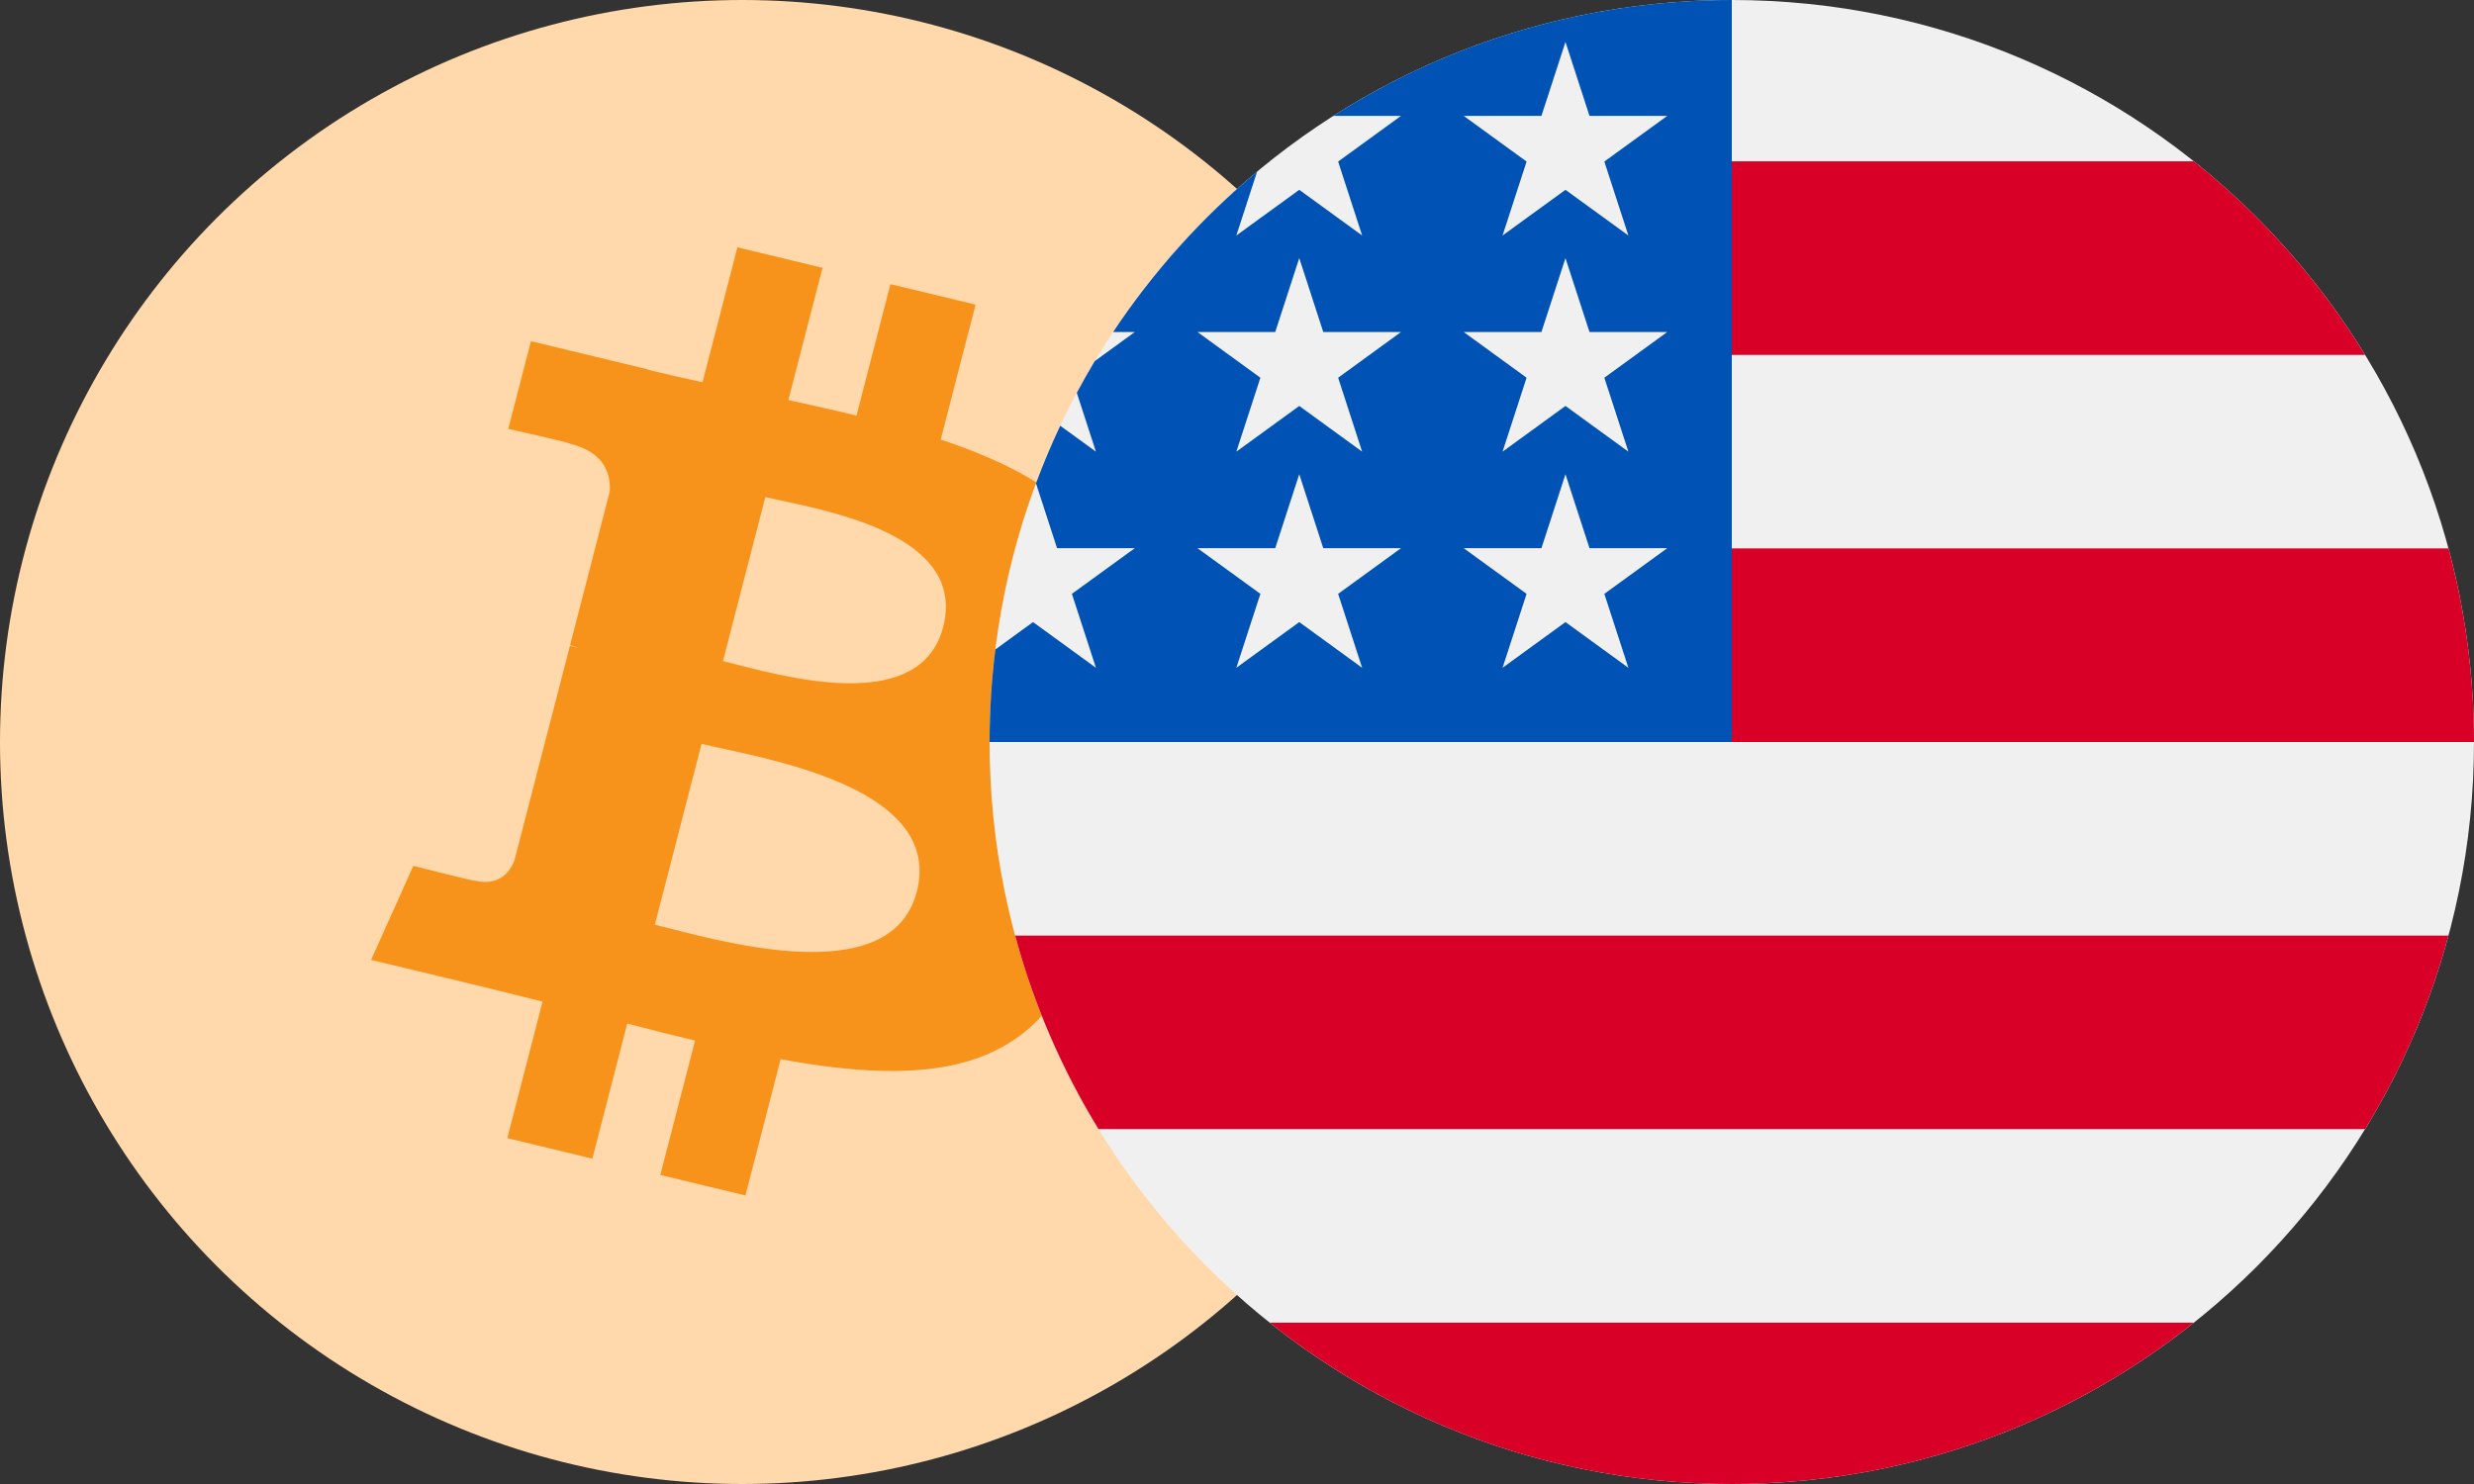
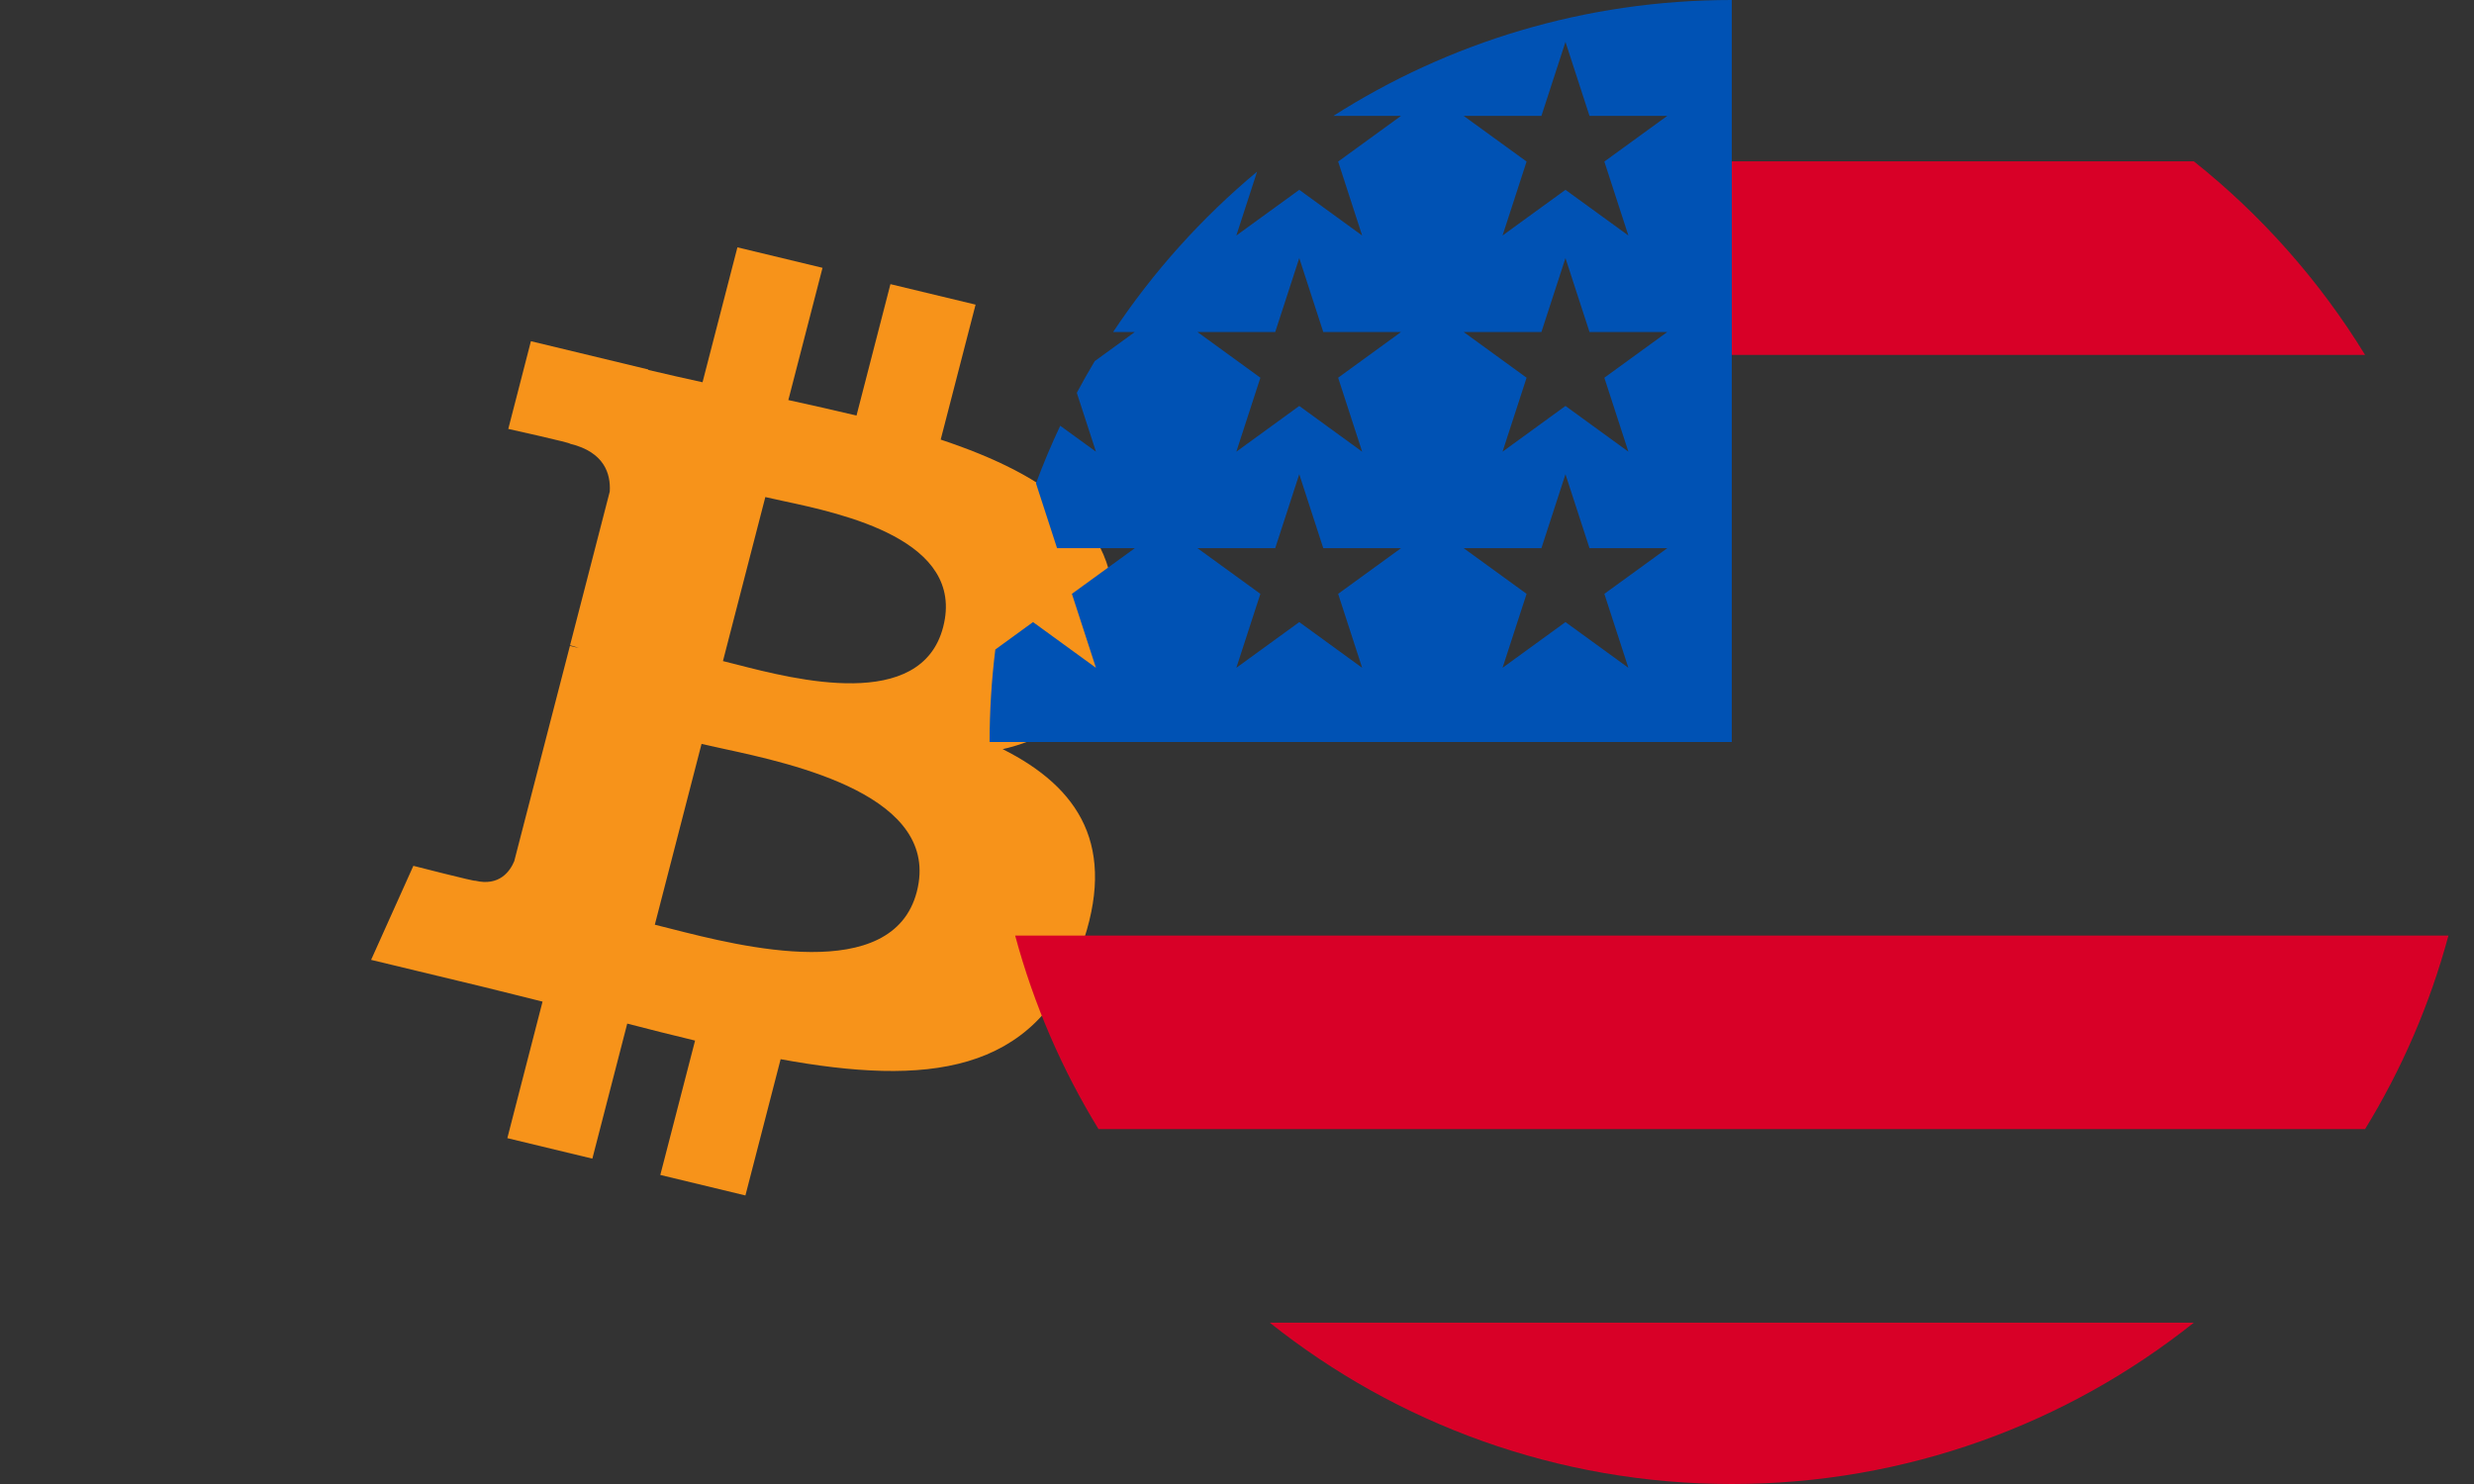
<svg xmlns="http://www.w3.org/2000/svg" width="60" height="36" viewBox="0 0 60 36" fill="none">
  <rect x="0" y="0" width="60" height="36" fill="#333333" stroke="none" />
-   <circle cx="18" cy="18" r="18" fill="#FFD9AB" />
  <path fill-rule="evenodd" clip-rule="evenodd" d="M26.953 15.246C27.327 12.829 25.421 11.53 22.814 10.664L23.66 7.39L21.595 6.893L20.772 10.081C20.23 9.95 19.672 9.827 19.119 9.705L19.948 6.497L17.884 6L17.038 9.273C16.589 9.174 16.148 9.076 15.72 8.973L15.723 8.963L12.876 8.277L12.327 10.405C12.327 10.405 13.858 10.744 13.826 10.765C14.662 10.967 14.814 11.501 14.788 11.924L13.825 15.653C13.882 15.668 13.957 15.688 14.039 15.72L13.822 15.668L12.471 20.892C12.369 21.137 12.11 21.505 11.525 21.365C11.546 21.394 10.025 21.004 10.025 21.004L9 23.285L11.687 23.932C11.99 24.005 12.29 24.081 12.586 24.155L12.586 24.155C12.778 24.204 12.969 24.252 13.158 24.298L12.304 27.61L14.366 28.107L15.212 24.831C15.775 24.978 16.322 25.114 16.857 25.243L16.014 28.503L18.078 29L18.932 25.695C22.452 26.338 25.1 26.079 26.213 23.006C27.111 20.532 26.169 19.104 24.317 18.173C25.666 17.872 26.681 17.015 26.953 15.246H26.953ZM22.235 21.631C21.649 23.902 17.965 22.962 16.282 22.533C16.131 22.494 15.996 22.46 15.881 22.432L17.014 18.046C17.155 18.079 17.327 18.117 17.521 18.159C19.264 18.536 22.834 19.309 22.235 21.631H22.235ZM17.872 16.122C19.277 16.484 22.34 17.273 22.874 15.21C23.419 13.099 20.441 12.463 18.986 12.152C18.823 12.117 18.679 12.086 18.561 12.058L17.533 16.037C17.631 16.06 17.745 16.089 17.872 16.122Z" fill="#F7931A" />
-   <path d="M42 36C51.941 36 60 27.941 60 18C60 8.059 51.941 0 42 0C32.059 0 24 8.059 24 18C24 27.941 32.059 36 42 36Z" fill="#F0F0F0" />
-   <path d="M41.218 18H60C60 16.375 59.783 14.801 59.38 13.304H41.218V18Z" fill="#D80027" />
  <path d="M41.218 8.609H57.358C56.256 6.811 54.847 5.221 53.205 3.913H41.218V8.609Z" fill="#D80027" />
  <path d="M42 36C46.236 36 50.13 34.536 53.205 32.087H30.795C33.87 34.536 37.764 36 42 36Z" fill="#D80027" />
  <path d="M26.642 27.391H57.358C58.243 25.948 58.929 24.37 59.38 22.696H24.62C25.071 24.37 25.757 25.948 26.642 27.391Z" fill="#D80027" />
  <path d="M32.338 2.811H33.978L32.453 3.919L33.035 5.713L31.51 4.605L29.984 5.713L30.487 4.164C29.144 5.283 27.966 6.594 26.996 8.054H27.522L26.55 8.76C26.399 9.012 26.254 9.269 26.115 9.529L26.579 10.957L25.713 10.328C25.498 10.784 25.302 11.249 25.125 11.725L25.636 13.298H27.522L25.996 14.406L26.579 16.2L25.053 15.091L24.139 15.756C24.048 16.491 24 17.24 24 18H42C42 8.059 42 6.887 42 0C38.444 0 35.129 1.031 32.338 2.811ZM33.035 16.2L31.51 15.091L29.984 16.2L30.567 14.406L29.041 13.298H30.927L31.51 11.504L32.092 13.298H33.978L32.453 14.406L33.035 16.2ZM32.453 9.163L33.035 10.957L31.51 9.848L29.984 10.957L30.567 9.163L29.041 8.054H30.927L31.51 6.261L32.092 8.054H33.978L32.453 9.163ZM39.492 16.2L37.966 15.091L36.44 16.2L37.023 14.406L35.497 13.298H37.383L37.966 11.504L38.549 13.298H40.435L38.909 14.406L39.492 16.2ZM38.909 9.163L39.492 10.957L37.966 9.848L36.44 10.957L37.023 9.163L35.497 8.054H37.383L37.966 6.261L38.549 8.054H40.435L38.909 9.163ZM38.909 3.919L39.492 5.713L37.966 4.605L36.44 5.713L37.023 3.919L35.497 2.811H37.383L37.966 1.017L38.549 2.811H40.435L38.909 3.919Z" fill="#0052B4" />
</svg>